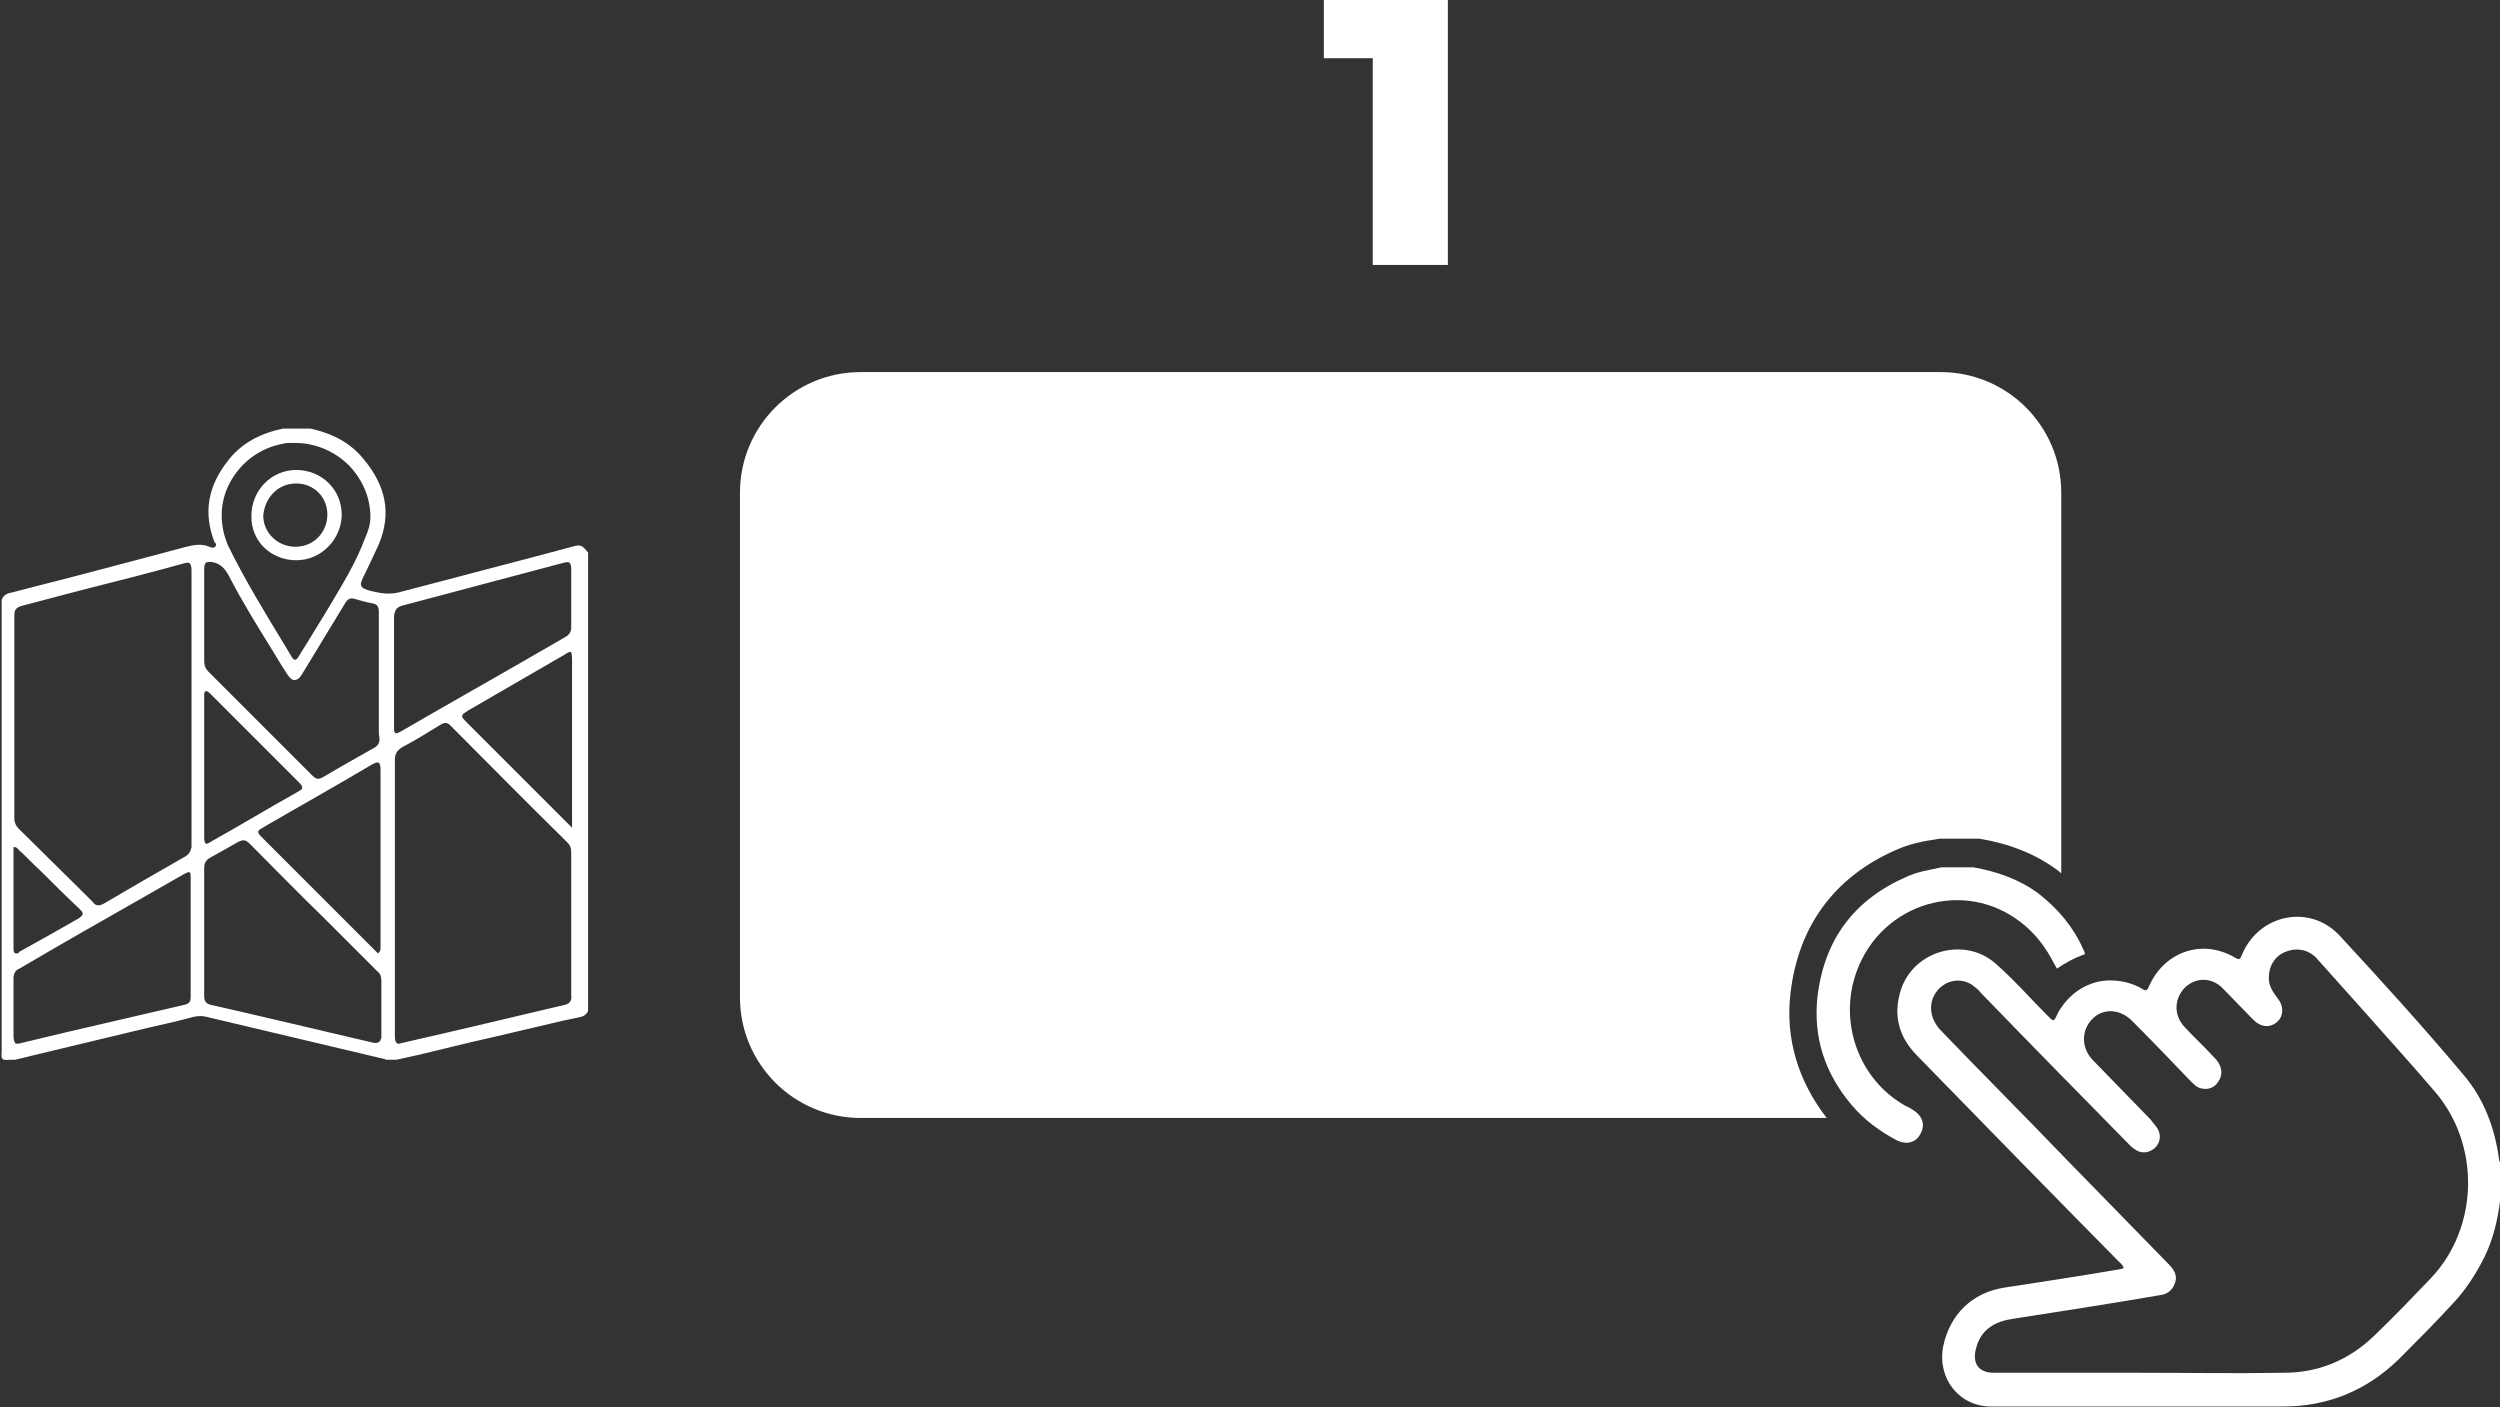
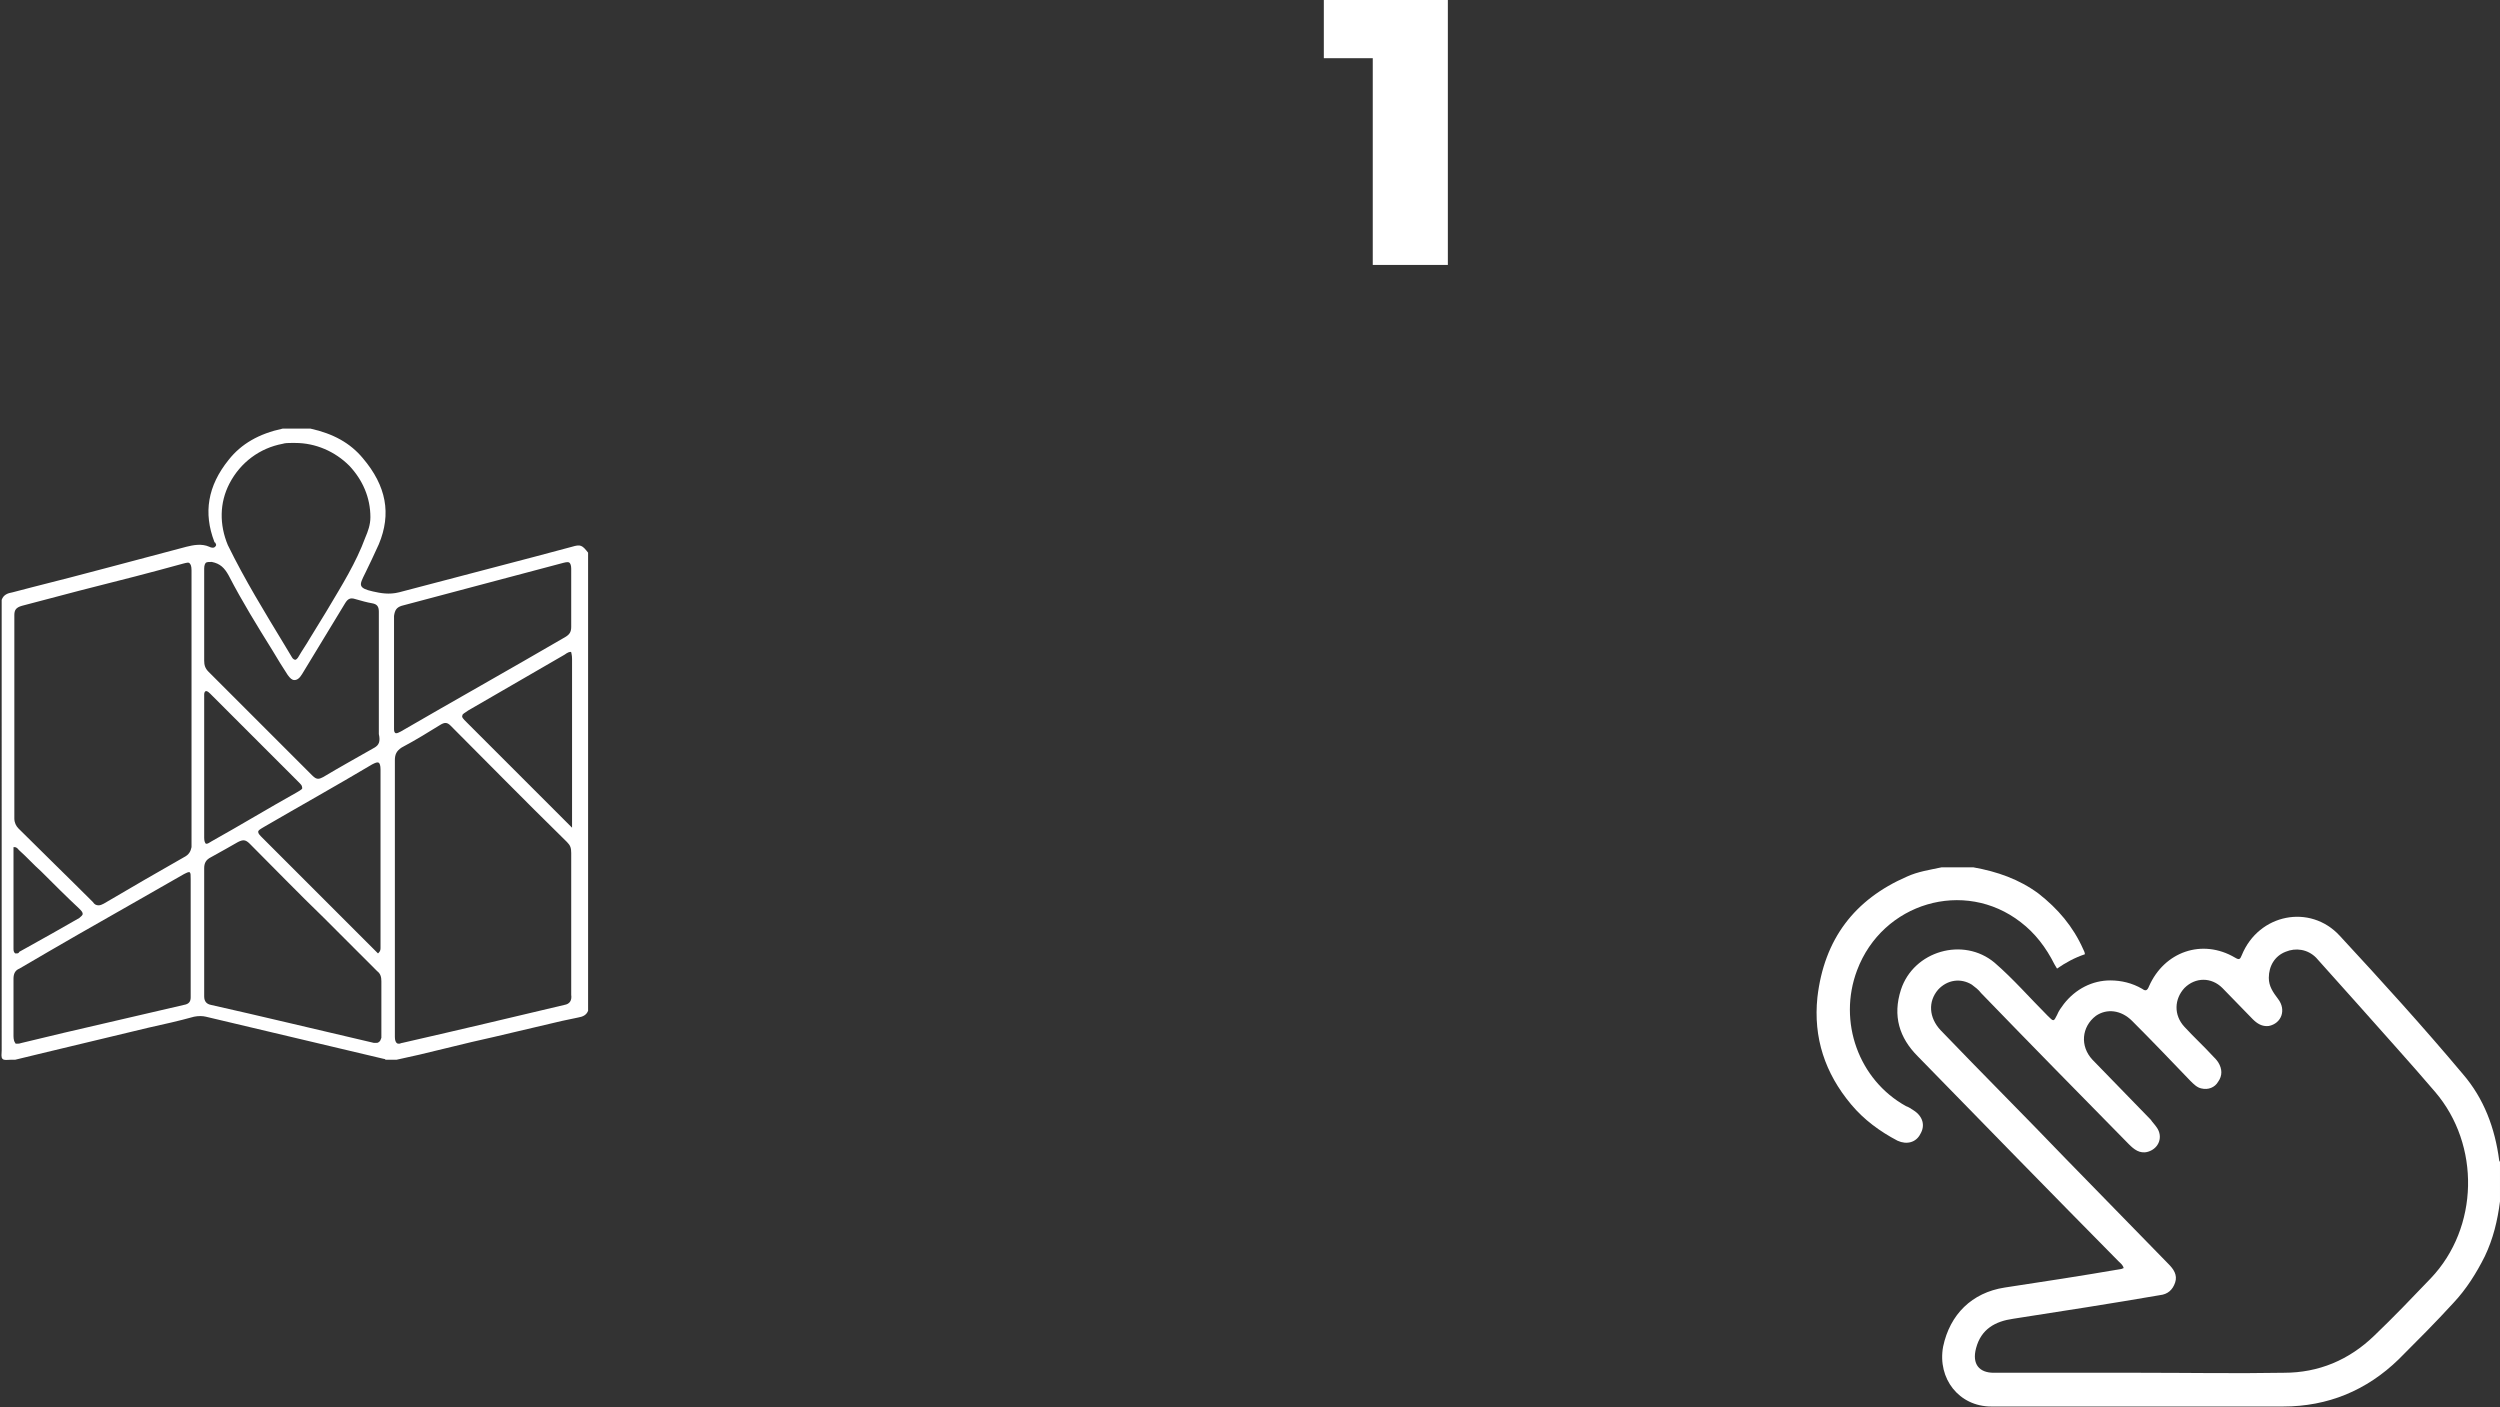
<svg xmlns="http://www.w3.org/2000/svg" version="1.1" id="Capa_1" x="0px" y="0px" viewBox="0 0 296.3 166.8" style="enable-background:new 0 0 296.3 166.8;" xml:space="preserve">
  <rect x="0" y="0" width="296.3" height="166.8" fill="#333333" stroke="none" />
  <style type="text/css">
	.st0{fill:#FFFFFF;}
</style>
  <g>
    <g>
      <path class="st0" d="M171.6,0v31.4h-8.9V6.9h-5.8V0H171.6z" />
    </g>
    <g>
      <path class="st0" d="M67.8,64.8c-1.5,0.4-3,0.8-4.5,1.2c-5.3,1.4-10.7,2.8-16,4.2c-1.2,0.3-2.2,0.1-3.1-0.1l0,0    c-0.9-0.2-1.3-0.4-1.4-0.7c-0.1-0.3,0.1-0.7,0.5-1.5c0.5-1,1-2.1,1.6-3.4c1.5-3.6,0.9-6.9-1.9-10.2c-1.5-1.8-3.5-2.9-6.2-3.5    l-3.3,0c-2.8,0.6-4.9,1.8-6.4,3.7c-2.5,3.1-3,6.3-1.7,9.7c0,0,0,0.1,0.1,0.1c0.1,0.2,0.2,0.3,0,0.5c-0.2,0.2-0.5,0.1-0.7,0l0,0    c-0.9-0.4-1.9-0.2-2.7,0c-6.1,1.6-12.3,3.3-18.3,4.8l-2.3,0.6c-0.6,0.1-1.1,0.3-1.3,0.9V124c0,0.2,0,0.4,0,0.5    c0,0.4-0.1,0.8,0.1,1c0.2,0.2,0.6,0.1,1,0.1c0.2,0,0.4,0,0.5,0l3.3-0.8c2.5-0.6,5-1.2,7.5-1.8c1.7-0.4,3.3-0.8,5-1.2    c1.8-0.4,3.6-0.8,5.4-1.3c0.5-0.1,1-0.1,1.4,0l21.1,5c0.1,0,0.1,0,0.2,0.1c0,0,0,0,0,0h1.3c0.9-0.2,1.8-0.4,2.7-0.6    c2-0.5,4.2-1,6.2-1.5c3.6-0.8,7.2-1.7,10.7-2.5l1.9-0.4c0.6-0.1,1-0.3,1.2-0.8V65.5C69,64.6,68.8,64.5,67.8,64.8z M21.8,119.1    c-4.7,1.1-9.5,2.2-14.2,3.3l-5,1.2c-0.3,0.1-0.4,0.1-0.6,0.1c-0.1,0-0.2,0-0.2-0.1c-0.1-0.1-0.2-0.4-0.2-0.8c0-0.7,0-1.4,0-2.1    c0-1.5,0-3.1,0-4.7c0-0.6,0.2-1,0.7-1.2c4.6-2.7,9.3-5.4,13.9-8c1.9-1.1,3.7-2.1,5.6-3.2c0.4-0.2,0.6-0.3,0.7-0.2    c0.1,0.1,0.1,0.3,0.1,0.8c0,1.7,0,3.3,0,5v2c0,0.6,0,1.2,0,1.8c0,1.7,0,3.4,0,5.2C22.6,118.7,22.4,119,21.8,119.1z M1.6,112.5    c0-2.6,0-5.2,0-7.8c0-1.3,0-2.6,0-3.9c0-0.1,0-0.1,0-0.2c0,0,0-0.1,0-0.1l0-0.1l0.1,0c0.3,0,0.4,0.2,0.5,0.3c0,0,0.1,0.1,0.1,0.1    c0.9,0.8,1.7,1.7,2.6,2.5c1.5,1.5,3,3,4.5,4.4c0.2,0.2,0.4,0.4,0.4,0.6c0,0.2-0.2,0.3-0.4,0.5c-2.1,1.2-4.2,2.4-6.2,3.5l-0.9,0.5    C2.2,113,2.1,113,1.9,113c0,0-0.1,0-0.1,0C1.7,112.9,1.6,112.8,1.6,112.5z M21.8,101.6c-3,1.7-6.1,3.5-9.5,5.5    c-0.2,0.1-0.4,0.2-0.6,0.2c-0.3,0-0.5-0.1-0.7-0.4c-3.1-3.1-6.2-6.1-8.8-8.7c-0.3-0.3-0.5-0.7-0.5-1.2c0-9.7,0-17.2,0-24.1    c0-0.6,0.2-0.9,0.9-1.1c4.5-1.2,9.1-2.4,13.5-3.5c1.9-0.5,3.8-1,5.6-1.5c0.4-0.1,0.7-0.2,0.8,0c0.1,0.1,0.2,0.3,0.2,0.8    c0,4.4,0,8.8,0,13.2l0,7.1c0,4.1,0,8.3,0,12.5C22.6,100.9,22.4,101.3,21.8,101.6z M27.2,57.3c1.3-2.5,3.6-4.2,6.3-4.7    c0.3-0.1,0.7-0.1,1-0.1c0.2,0,0.3,0,0.5,0h0c2.4,0,4.7,1,6.4,2.7c1.6,1.7,2.5,3.8,2.5,6.1c0,0.9-0.3,1.7-0.6,2.4    c-1.1,3-2.8,5.7-4.4,8.4l-0.3,0.5c-0.6,1-1.3,2.1-1.9,3.1c-0.4,0.7-0.9,1.4-1.3,2.1c-0.1,0.2-0.3,0.4-0.4,0.4    c-0.1,0-0.3-0.1-0.4-0.3c-0.3-0.5-0.6-1-0.9-1.5c-2.3-3.8-4.7-7.7-6.7-11.8C26,62.2,26,59.6,27.2,57.3z M44.9,123.5    c-0.1,0.1-0.2,0.1-0.3,0.1c-0.1,0-0.2,0-0.3,0c-7.3-1.7-13.5-3.2-19.3-4.5c-0.5-0.1-0.8-0.4-0.8-1c0-1.9,0-3.8,0-5.7    c0-0.7,0-1.3,0-2c0-0.7,0-1.3,0-2c0-1.8,0-3.6,0-5.5c0-0.6,0.2-1,0.8-1.3c1.3-0.7,2.3-1.3,3.2-1.8c0.6-0.3,0.9-0.3,1.4,0.2    c2.9,2.9,5.8,5.9,8.7,8.7l2.9,2.9c0.4,0.4,0.7,0.7,1.1,1.1c0.8,0.8,1.6,1.6,2.4,2.4c0.4,0.3,0.5,0.7,0.5,1.2c0,2,0,4.4,0,6.7    C45.1,123.2,45.1,123.4,44.9,123.5z M45.1,112.3c0,0.2,0,0.4-0.2,0.6l-0.1,0.1l-0.2-0.2c-0.1-0.1-0.2-0.2-0.3-0.3    c-4.4-4.4-8.8-8.8-13.2-13.2c-0.3-0.3-0.5-0.5-0.5-0.7c0-0.2,0.2-0.3,0.7-0.6c4.3-2.5,8.6-4.9,12.8-7.4c0.4-0.2,0.6-0.3,0.8-0.2    c0.1,0.1,0.2,0.3,0.2,0.8C45.1,98.2,45.1,105.2,45.1,112.3C45.1,112.3,45.1,112.3,45.1,112.3z M35.2,93.9    c-3.4,1.9-6.7,3.9-10.1,5.8c-0.3,0.2-0.5,0.3-0.6,0.3c0,0-0.1,0-0.1,0c-0.1-0.1-0.2-0.3-0.2-0.7c0-5,0-10.5,0-16.8    c0,0,0-0.1,0-0.1c0-0.2,0-0.4,0.2-0.5l0,0l0,0c0.2,0,0.4,0.2,0.5,0.3c0,0,0.1,0.1,0.1,0.1c3.4,3.4,6.9,6.9,10.3,10.3    c0.4,0.4,0.5,0.5,0.5,0.7C35.9,93.5,35.7,93.6,35.2,93.9z M44.4,88.6c-2.1,1.2-4.1,2.3-6.1,3.5c-0.2,0.1-0.4,0.2-0.6,0.2    c-0.2,0-0.4-0.1-0.7-0.4c-3.6-3.6-7.5-7.5-12.3-12.3c-0.4-0.4-0.5-0.8-0.5-1.3c0-4.1,0-7.6,0-10.9c0-0.4,0.1-0.6,0.2-0.7    c0.1-0.1,0.4-0.1,0.7-0.1c1,0.2,1.5,0.7,2,1.6c1.6,3.1,3.4,6,5.2,8.9c0.6,1,1.2,2,1.8,2.9c0.3,0.4,0.5,0.6,0.8,0.6c0,0,0,0,0,0    c0.3,0,0.6-0.2,0.9-0.7c1.7-2.8,3.4-5.6,5.1-8.4c0.3-0.5,0.6-0.7,1.2-0.5c0.7,0.2,1.4,0.4,2,0.5c0.6,0.1,0.8,0.4,0.8,1    c0,1.8,0,3.6,0,5.4c0,0.6,0,1.3,0,1.9c0,0.7,0,1.3,0,2c0,1.7,0,3.4,0,5.2C45.1,87.9,44.9,88.3,44.4,88.6z M47.6,71.8    c5.6-1.5,11.7-3.1,19.2-5.1c0.4-0.1,0.6-0.1,0.7,0c0.1,0.1,0.2,0.3,0.2,0.7c0,2.1,0,4.3,0,6.9c0,0.6-0.2,0.9-0.7,1.2    c-6.7,3.9-13.3,7.6-19.5,11.2c-0.2,0.1-0.4,0.2-0.5,0.2c-0.1,0-0.1,0-0.1,0c-0.2-0.1-0.2-0.3-0.2-0.6c0-1.7,0-3.3,0-5    c0-0.6,0-1.2,0-1.8c0-0.6,0-1.2,0-1.8c0-1.5,0-3.1,0-4.7C46.8,72.3,47,72,47.6,71.8z M67.8,78.1c0,6.3,0,12.6,0,18.9    c0,0.1,0,0.3,0,0.5c0,0.1,0,0.2,0,0.4l0,0.2l-0.1-0.1c-0.1-0.1-0.2-0.2-0.3-0.3c-0.2-0.2-0.3-0.3-0.4-0.4    c-3.9-3.9-7.8-7.8-11.7-11.7c-0.4-0.4-0.6-0.6-0.5-0.8c0-0.2,0.3-0.3,0.7-0.6c3.8-2.2,7.6-4.4,11.4-6.6c0.4-0.3,0.7-0.4,0.8-0.3    C67.7,77.4,67.8,77.6,67.8,78.1z M66.9,119.1c-5.9,1.4-12.2,2.9-19.2,4.5c-0.1,0-0.3,0.1-0.4,0.1c-0.1,0-0.2,0-0.3-0.1    c-0.1-0.1-0.2-0.3-0.2-0.7c0-4.2,0-8.5,0-12.6l0-3.9l0-3.8c0-4.1,0-8.3,0-12.5c0-0.7,0.2-1.1,0.8-1.5c1.7-0.9,3.3-1.9,4.6-2.7    c0.5-0.3,0.8-0.3,1.2,0.1c4.1,4.1,8.4,8.5,13.8,13.8c0.4,0.4,0.5,0.7,0.5,1.3c0,5,0,10.9,0,16.8C67.8,118.6,67.5,119,66.9,119.1z" />
-       <path class="st0" d="M35.1,66.4C35.1,66.4,35.1,66.4,35.1,66.4c1.5,0,2.8-0.6,3.8-1.6c1-1,1.6-2.4,1.6-3.8c0-3-2.4-5.3-5.4-5.3    c0,0,0,0,0,0c-2.9,0-5.3,2.4-5.3,5.4C29.7,64.1,32.1,66.4,35.1,66.4z M35.1,57.3C35.1,57.3,35.1,57.3,35.1,57.3    c2.1,0,3.7,1.6,3.7,3.7c0,1-0.4,2-1.1,2.7c-0.7,0.7-1.6,1.1-2.7,1.1c0,0,0,0,0,0c-1,0-2-0.4-2.7-1.1c-0.7-0.7-1.1-1.6-1.1-2.6    C31.4,58.9,33,57.3,35.1,57.3z" />
    </g>
    <g>
      <path class="st0" d="M296.2,137.5c-0.5-3.8-1.8-7.3-4.3-10.2c-4.7-5.6-9.6-11-14.6-16.4c-3.5-3.8-9.6-2.6-11.6,2.3    c-0.2,0.5-0.3,0.6-0.8,0.3c-3.9-2.3-8.4-0.7-10.2,3.4c-0.2,0.5-0.4,0.6-0.8,0.3c-1.2-0.7-2.5-1-3.8-1c-2.1,0-4.1,1-5.5,2.8    c-0.3,0.4-0.6,0.8-0.8,1.3c-0.4,0.8-0.4,0.8-1.1,0.1c-2.1-2.1-4.1-4.4-6.3-6.3c-3.7-3.1-9.6-1.4-11.1,3.2c-1,3.1-0.2,5.7,2,7.9    c7.9,8.1,15.8,16.2,23.8,24.3c0.2,0.2,0.5,0.4,0.6,0.8c-0.1,0-0.2,0.1-0.3,0.1c-4.6,0.8-9.2,1.5-13.8,2.2c-3.9,0.6-6.5,3.2-7.3,7    c-0.7,3.8,1.9,7.1,5.7,7.1c11.5,0,23.1,0,34.6,0c5.3,0,9.9-1.9,13.7-5.6c2.2-2.2,4.4-4.4,6.5-6.7c1.5-1.6,2.7-3.5,3.7-5.5    c1-2.1,1.5-4.2,1.8-6.5v-4.7C296.3,137.7,296.2,137.6,296.2,137.5z M288.1,151.5c-2.2,2.3-4.4,4.6-6.7,6.8    c-3,2.9-6.6,4.4-10.7,4.4c-5.7,0.1-11.4,0-17,0v0c-5.8,0-11.6,0-17.4,0c-1.7,0-2.6-1-2.1-2.9c0.6-2.3,2.3-3.2,4.4-3.5    c5.8-0.9,11.6-1.8,17.4-2.8c0.9-0.1,1.5-0.6,1.8-1.5c0.3-0.9-0.2-1.6-0.8-2.2c-4.1-4.2-8.1-8.3-12.2-12.5    c-4.9-5.1-9.9-10.1-14.8-15.2c-1.4-1.5-1.5-3.4-0.3-4.8c1.1-1.2,2.7-1.4,4-0.6c0.4,0.3,0.8,0.6,1.1,1c5.8,6,11.6,11.9,17.5,17.9    c0.6,0.6,1.3,1.2,2.3,0.9c1.3-0.4,1.8-1.8,1-2.9c-0.2-0.3-0.5-0.6-0.7-0.9c-2.3-2.4-4.6-4.7-6.9-7.1c-1.5-1.6-1.3-3.9,0.4-5.2    c1.3-0.9,3-0.7,4.3,0.6c2.3,2.3,4.6,4.7,6.9,7.1c0.4,0.4,0.8,0.8,1.3,0.9c0.8,0.2,1.6-0.1,2-0.8c0.5-0.7,0.5-1.5,0-2.3    c-0.2-0.3-0.4-0.5-0.6-0.7c-1.1-1.2-2.3-2.3-3.4-3.5c-1.3-1.4-1.2-3.3,0-4.6c1.3-1.3,3.2-1.3,4.5,0c1.2,1.2,2.4,2.5,3.6,3.7    c0.5,0.5,1.1,0.9,1.9,0.8c1.5-0.3,2.1-1.9,1.1-3.2c-0.6-0.8-1.1-1.5-1.1-2.5c0-1.4,0.7-2.6,2-3.1c1.2-0.5,2.6-0.3,3.6,0.7    c1.7,1.9,3.4,3.8,5.1,5.7c3,3.4,6.1,6.8,9,10.2C294,135.7,293.8,145.5,288.1,151.5z" />
      <path class="st0" d="M226.8,131.6c-0.3-0.2-0.6-0.4-0.9-0.5c-5.6-3.1-8.1-10-5.8-16.1c3-8,12.7-10.9,19.4-5.7c1.7,1.3,3,3,4,5    c0.1,0.2,0.2,0.3,0.3,0.5c1-0.7,2.1-1.3,3.3-1.7c0,0,0,0,0,0c0-0.2-0.1-0.4-0.2-0.6c-1.2-2.7-3-4.8-5.3-6.6    c-2.3-1.7-4.9-2.6-7.7-3.1h-3.8c-1.4,0.3-2.8,0.5-4.1,1.1c-6.2,2.7-9.8,7.4-10.6,14.3c-0.5,4.8,0.9,9,4,12.7    c1.5,1.8,3.4,3.2,5.5,4.3c1.1,0.5,2.2,0.2,2.7-0.8C228.2,133.4,227.9,132.3,226.8,131.6z" />
    </g>
-     <path class="st0" d="M212.2,117.8c0.9-8,5.2-13.9,12.6-17.1c1.6-0.7,3.1-1,4.5-1.2l0.6-0.1l4.7,0c3.6,0.6,6.6,1.8,9.2,3.7   c0.2,0.1,0.3,0.3,0.5,0.4V58.4c0-7.9-6.4-14.3-14.3-14.3H102c-7.9,0-14.3,6.4-14.3,14.3v59.8c0,7.9,6.4,14.3,14.3,14.3h114.5   C213.1,128.1,211.6,123.1,212.2,117.8z" />
  </g>
</svg>